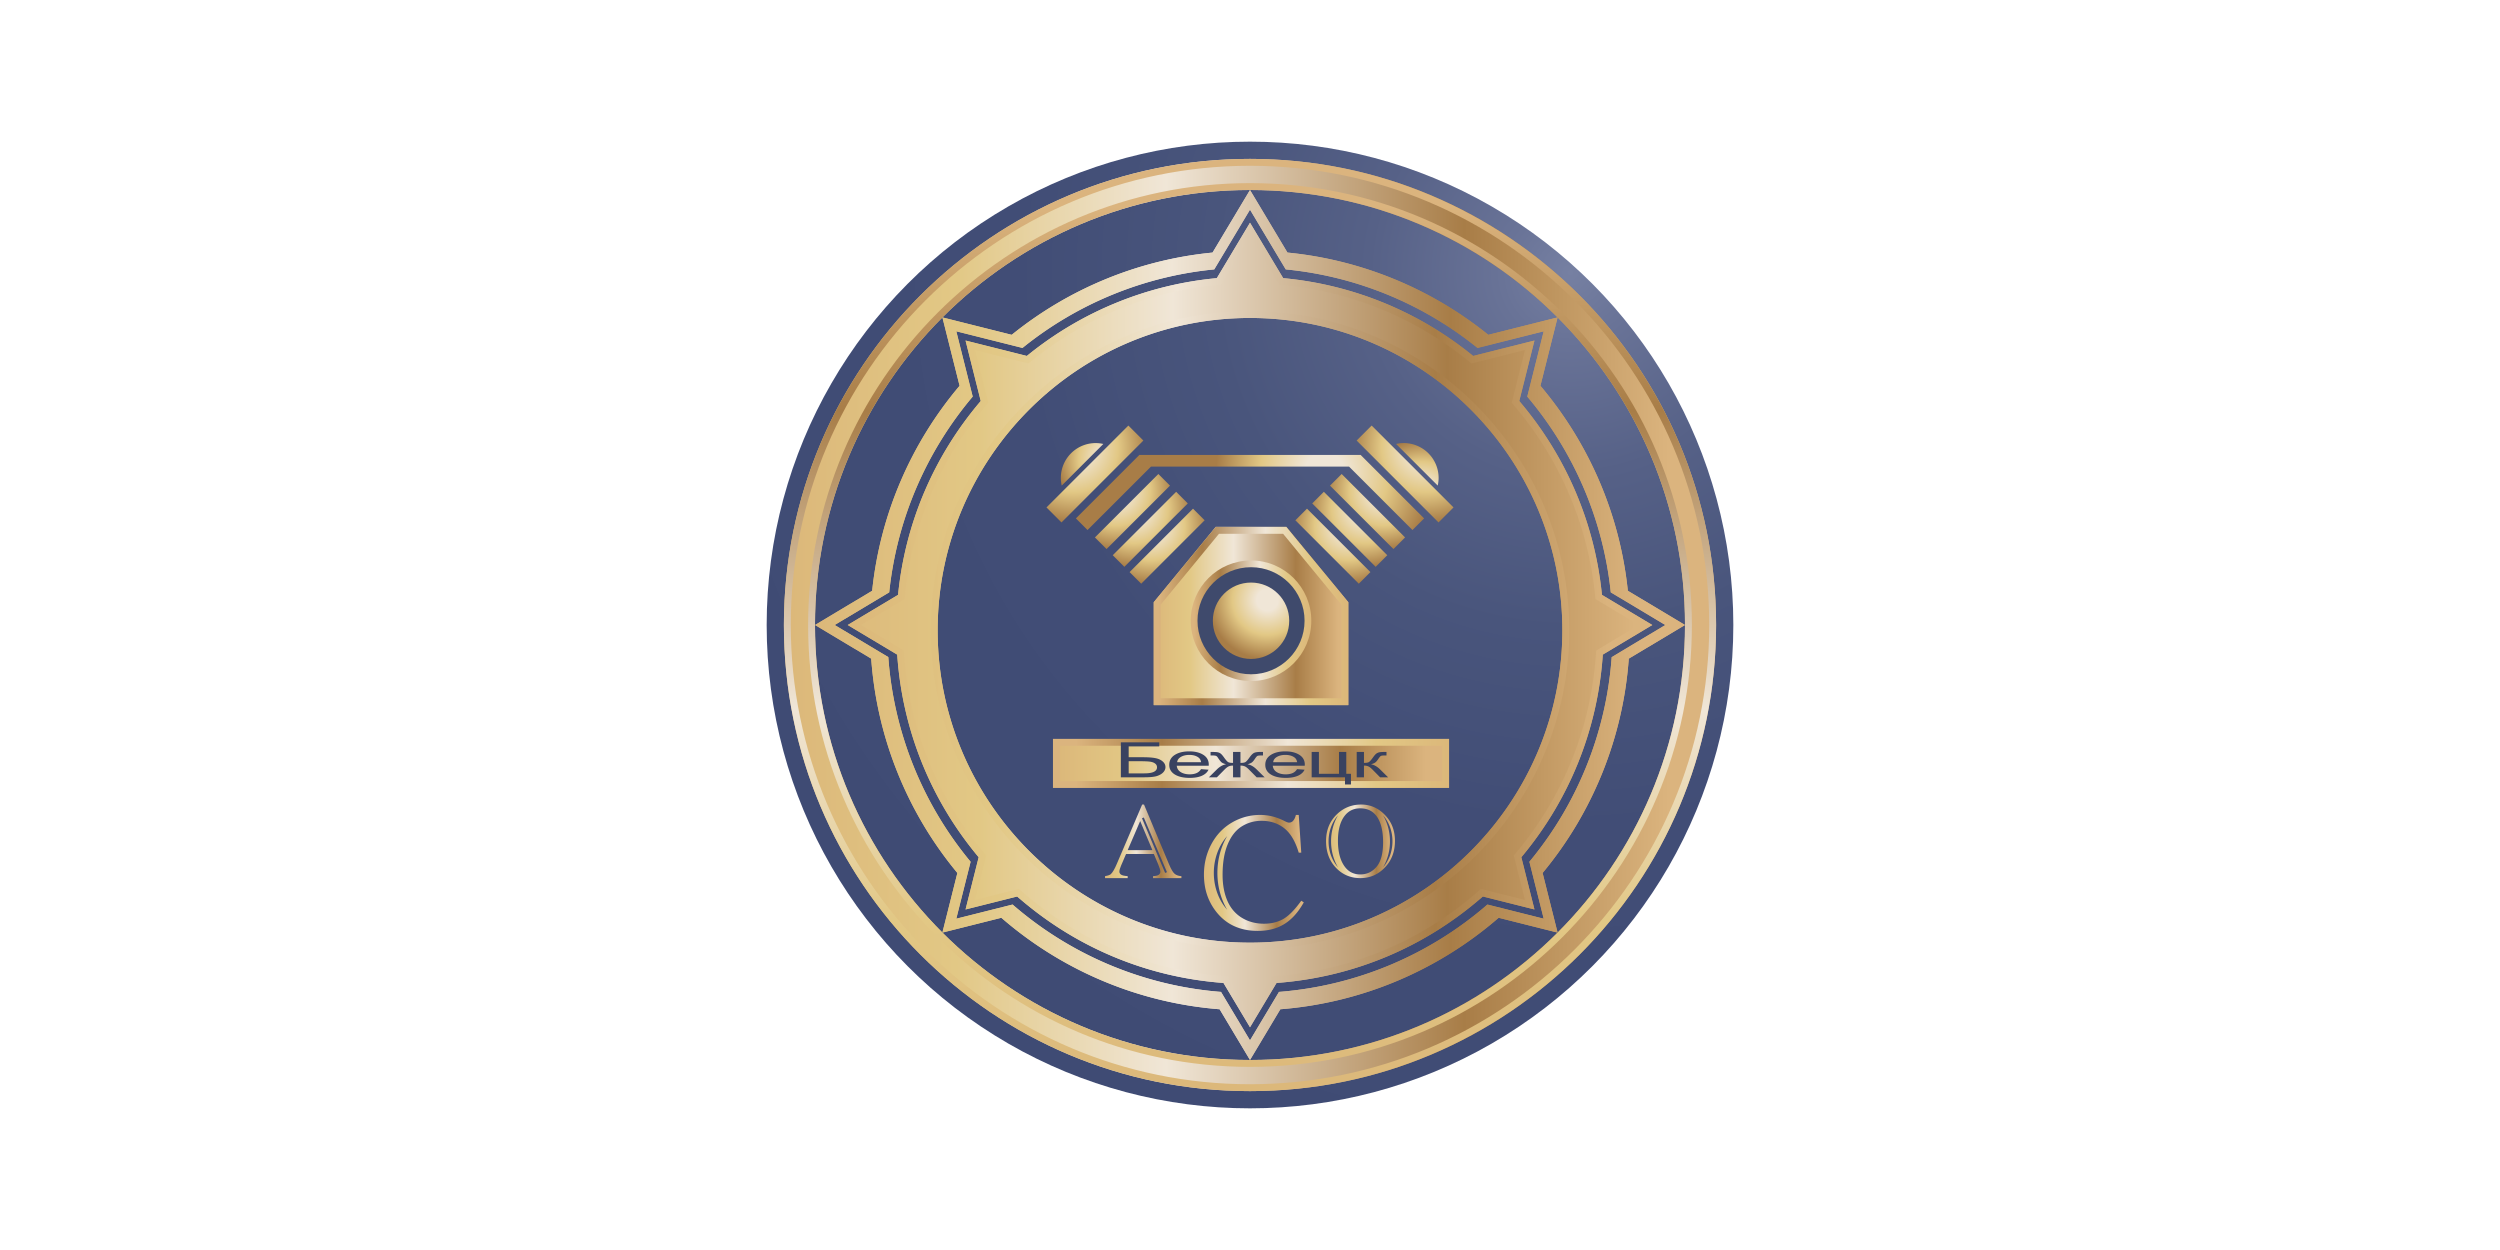
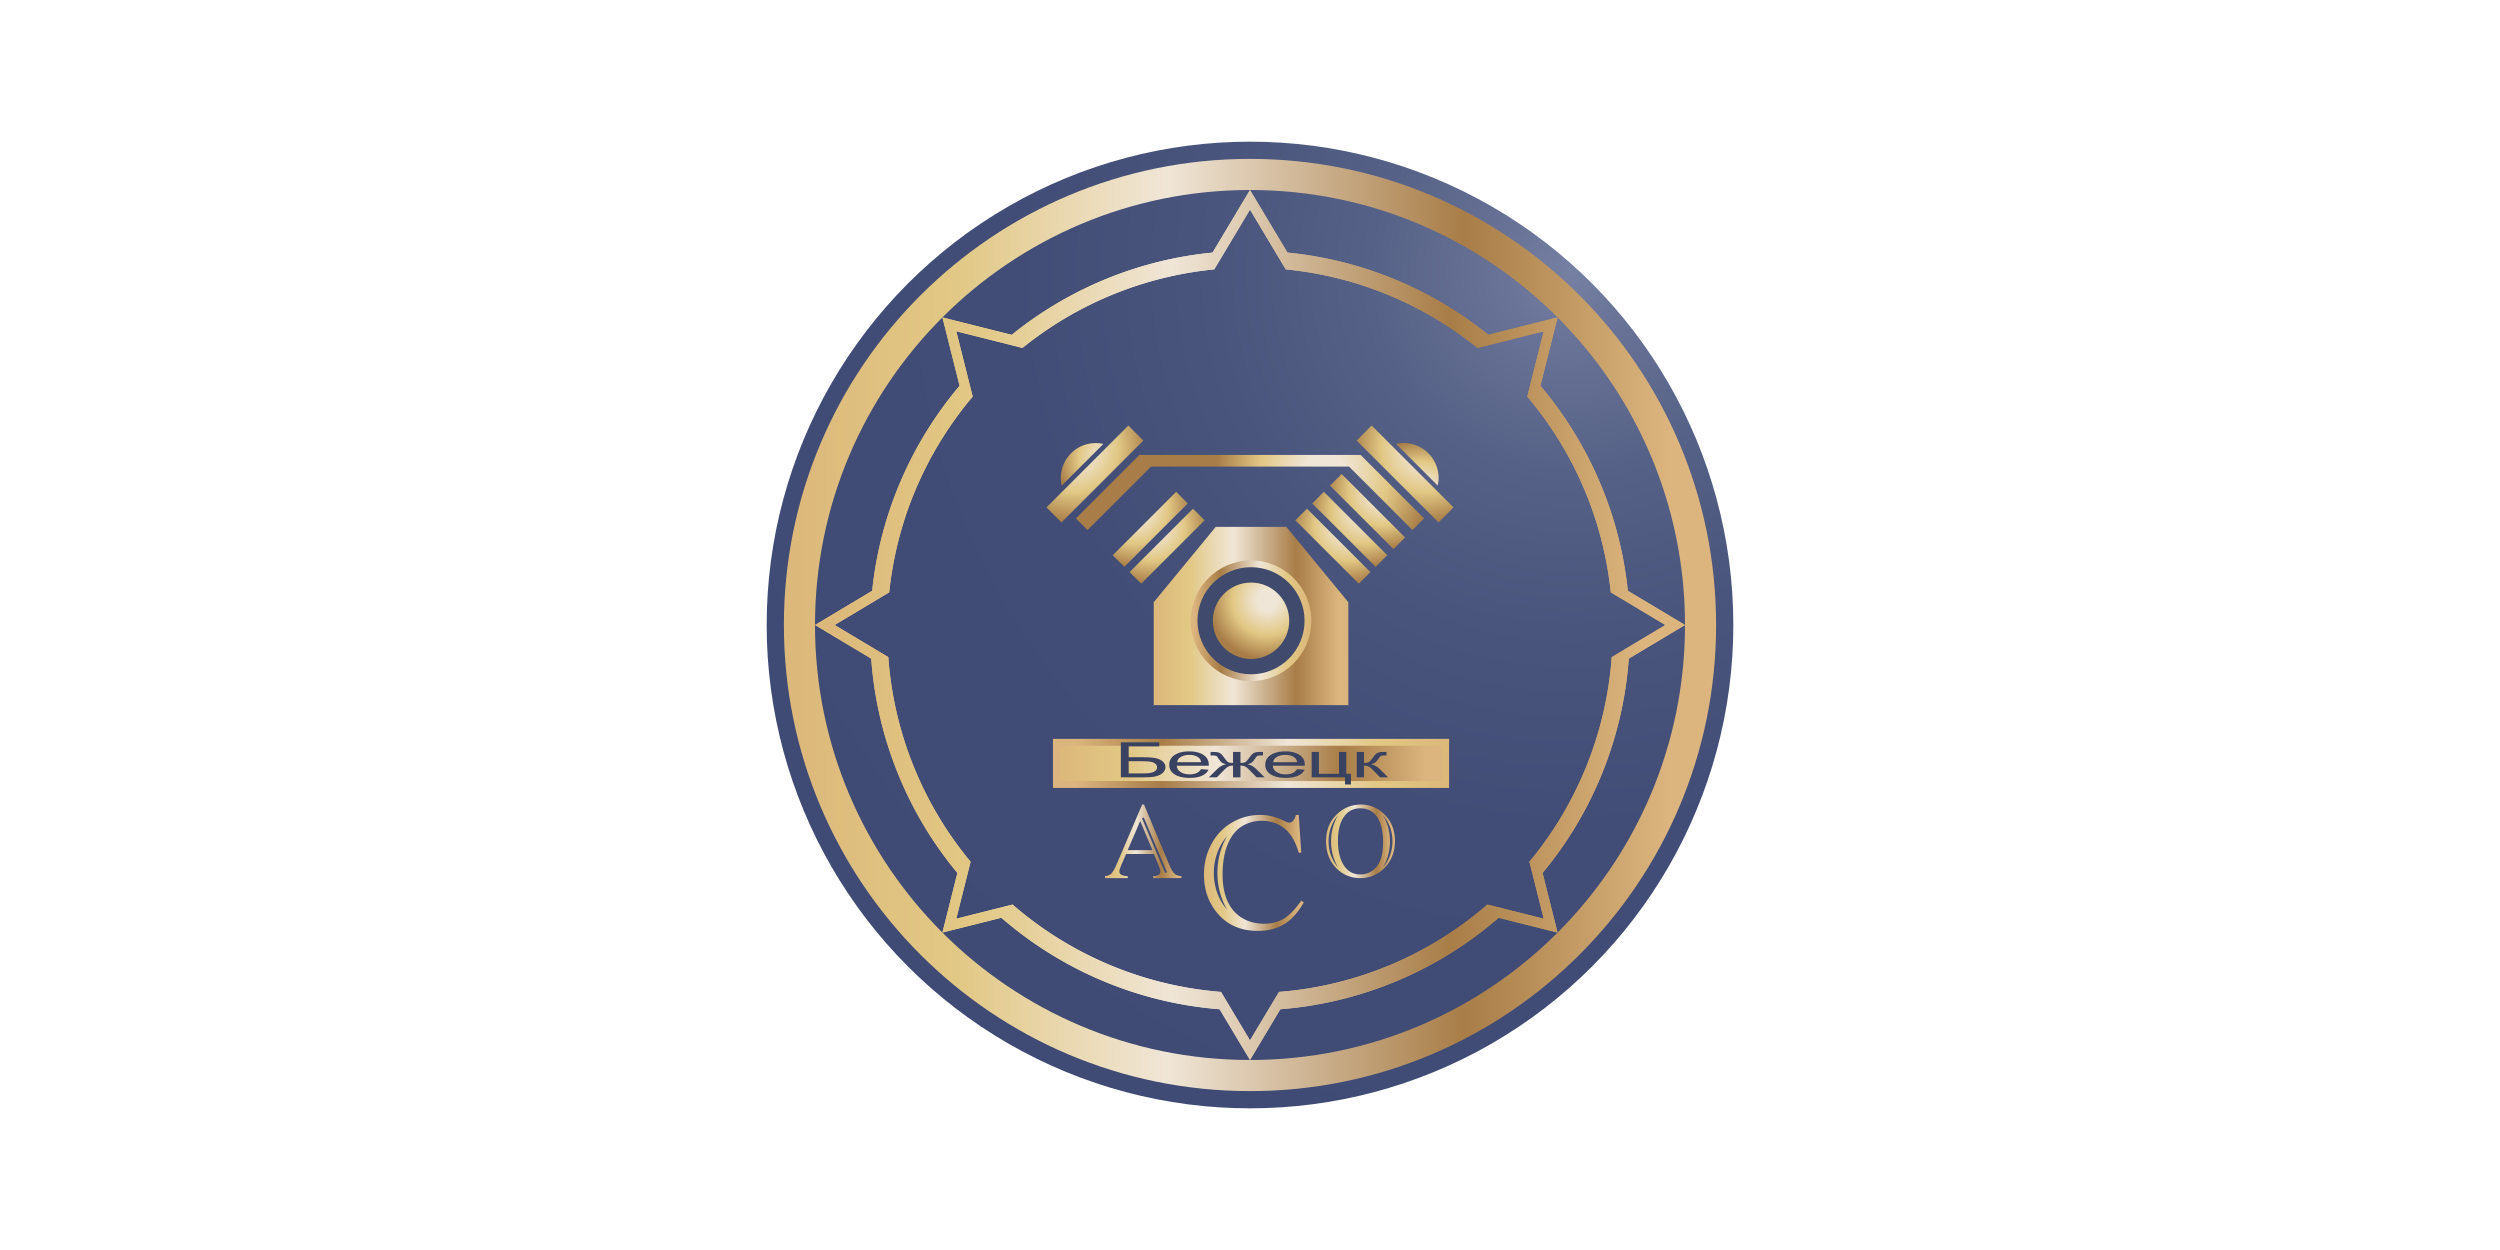
<svg xmlns="http://www.w3.org/2000/svg" viewBox="0 0 300 150">
  <radialGradient id="a" cx="188.435" cy="1989.293" r="114.439" gradientTransform="matrix(1 0 0 -1 0 2022)" gradientUnits="userSpaceOnUse">
    <stop offset="0" stop-color="#7680a2" />
    <stop offset=".072" stop-color="#697397" />
    <stop offset=".211" stop-color="#566187" />
    <stop offset=".374" stop-color="#49557c" />
    <stop offset=".583" stop-color="#414d76" />
    <stop offset="1" stop-color="#3f4b74" />
  </radialGradient>
  <circle fill="url(#a)" cx="150" cy="75" r="58" />
  <linearGradient id="b" gradientUnits="userSpaceOnUse" x1="94.066" y1="1947" x2="205.933" y2="1947" gradientTransform="matrix(1 0 0 -1 0 2022)">
    <stop offset=".006" stop-color="#dcb87a" />
    <stop offset=".185" stop-color="#e2c885" />
    <stop offset=".41" stop-color="#f0e6d7" />
    <stop offset=".73" stop-color="#a87d47" />
    <stop offset=".949" stop-color="#dbb47e" />
  </linearGradient>
  <path fill="url(#b)" d="M150 19.067c-30.891 0-55.934 25.042-55.934 55.933S119.11 130.933 150 130.933 205.933 105.891 205.933 75 180.891 19.067 150 19.067zm0 108.132c-28.829 0-52.2-23.37-52.2-52.199s23.371-52.2 52.2-52.2 52.2 23.371 52.2 52.2-23.371 52.2-52.2 52.2z" />
  <linearGradient id="c" gradientUnits="userSpaceOnUse" x1="16605.926" y1="-6024.643" x2="16717.793" y2="-6024.643" gradientTransform="matrix(0 -1 -1 0 -5874.643 16736.86)">
    <stop offset=".006" stop-color="#dcb87a" />
    <stop offset=".185" stop-color="#e2c885" />
    <stop offset=".41" stop-color="#f0e6d7" />
    <stop offset=".73" stop-color="#a87d47" />
    <stop offset=".949" stop-color="#dbb47e" />
  </linearGradient>
-   <path fill="url(#c)" d="M94.894 75c0-30.386 24.72-55.106 55.106-55.106S205.106 44.614 205.106 75c0 30.386-24.72 55.107-55.106 55.107S94.894 105.387 94.894 75m108.132 0c0-29.239-23.787-53.026-53.026-53.026S96.973 45.761 96.973 75s23.788 53.026 53.027 53.026S203.026 104.24 203.026 75M94.067 75c0 30.891 25.042 55.934 55.933 55.934S205.933 105.89 205.933 75 180.891 19.067 150 19.067 94.067 44.109 94.067 75zm108.132 0c0 28.829-23.37 52.2-52.199 52.2S97.8 103.828 97.8 75s23.371-52.2 52.2-52.2 52.2 23.371 52.2 52.2z" />
  <linearGradient id="d" gradientUnits="userSpaceOnUse" x1="97.801" y1="1947" x2="202.199" y2="1947" gradientTransform="matrix(1 0 0 -1 0 2022)">
    <stop offset=".006" stop-color="#dcb87a" />
    <stop offset=".185" stop-color="#e2c885" />
    <stop offset=".41" stop-color="#f0e6d7" />
    <stop offset=".73" stop-color="#a87d47" />
    <stop offset=".949" stop-color="#dbb47e" />
  </linearGradient>
  <path fill="url(#d)" d="M184.849 46.295l2.062-8.206-8.317 2.09a45.36 45.36 0 00-24.1-9.869L150 22.8l-4.494 7.51a45.363 45.363 0 00-24.1 9.87l-8.317-2.09 2.062 8.205c-5.731 6.791-9.519 15.275-10.49 24.6L97.8 75l6.745 4.036a45.377 45.377 0 0010.341 25.72l-1.798 7.155 7.074-1.778a45.38 45.38 0 0026.194 10.978l3.643 6.088 3.643-6.088a45.38 45.38 0 0026.194-10.978l7.074 1.778-1.798-7.155a45.375 45.375 0 0010.341-25.72L202.2 75l-6.859-4.105c-.972-9.325-4.76-17.809-10.491-24.6zm8.554 32.559a43.332 43.332 0 01-9.875 24.559l1.717 6.832-6.755-1.698a43.331 43.331 0 01-25.011 10.483L150 124.843l-3.479-5.813a43.33 43.33 0 01-25.011-10.483l-6.755 1.698 1.717-6.832a43.33 43.33 0 01-9.875-24.56L100.157 75l6.55-3.92c.928-8.903 4.544-17.004 10.017-23.488l-1.969-7.836 7.942 1.995a43.315 43.315 0 0123.012-9.423L150 25.157l4.29 7.17a43.318 43.318 0 0123.013 9.424l7.942-1.996-1.97 7.836c5.474 6.485 9.09 14.586 10.018 23.49l6.55 3.92-6.44 3.853z" />
  <linearGradient id="e" gradientUnits="userSpaceOnUse" x1="97.801" y1="1947" x2="202.199" y2="1947" gradientTransform="matrix(1 0 0 -1 0 2022)">
    <stop offset=".006" stop-color="#dcb87a" />
    <stop offset=".185" stop-color="#e2c885" />
    <stop offset=".41" stop-color="#f0e6d7" />
    <stop offset=".73" stop-color="#a87d47" />
    <stop offset=".949" stop-color="#dbb47e" />
  </linearGradient>
  <path fill="url(#e)" d="M145.453 31.146l-.24.4A44.102 44.102 0 00122.5 40.85l-.464-.116a44.506 44.506 0 0123.416-9.587m9.094 0a44.508 44.508 0 0123.416 9.587l-.464.116a44.104 44.104 0 00-22.711-9.302l-.24-.4m29.748 15.776c5.732 6.827 9.258 15.093 10.207 23.918l-.433-.259c-.97-8.544-4.383-16.547-9.89-23.198l.116-.461m-68.592 0l.116.461c-5.507 6.65-8.92 14.654-9.89 23.198l-.433.259c.948-8.825 4.475-17.09 10.207-23.918m-10.326 32.165l.428.256a43.987 43.987 0 009.763 24.271l-.129.512c-5.888-7.143-9.365-15.797-10.062-25.039m89.244 0c-.697 9.242-4.174 17.895-10.062 25.04l-.129-.513a43.987 43.987 0 009.763-24.27l.428-.257m-73.326 30.365c7.028 5.975 15.562 9.552 24.734 10.365l.274.459c-9.48-.775-18.298-4.471-25.516-10.696l.508-.128m57.408 0l.508.128c-7.218 6.225-16.036 9.921-25.516 10.696l.274-.46c9.172-.812 17.706-4.389 24.734-10.364M150 22.801l-4.494 7.51c-9.08.888-17.374 4.443-24.1 9.868l-8.317-2.09 2.062 8.207c-5.731 6.79-9.519 15.274-10.49 24.6L97.8 75l6.745 4.036a45.379 45.379 0 0010.341 25.72l-1.798 7.155 7.074-1.778c7.137 6.186 16.21 10.188 26.194 10.978l3.643 6.088 3.643-6.088c9.983-.79 19.057-4.792 26.194-10.978l7.074 1.778-1.798-7.155a45.377 45.377 0 0010.341-25.72L202.2 75l-6.859-4.105c-.972-9.325-4.76-17.809-10.491-24.6l2.062-8.206-8.317 2.09a45.36 45.36 0 00-24.1-9.87L150 22.8zm-27.303 18.95a43.318 43.318 0 0123.012-9.424l4.291-7.17 4.29 7.17a43.315 43.315 0 0123.013 9.424l7.942-1.996-1.97 7.836c5.474 6.484 9.09 14.586 10.018 23.49l6.55 3.92-6.44 3.853a43.33 43.33 0 01-9.875 24.558l1.717 6.833-6.755-1.698a43.331 43.331 0 01-25.011 10.482L150 124.843l-3.479-5.814a43.328 43.328 0 01-25.011-10.482l-6.755 1.698 1.717-6.833a43.33 43.33 0 01-9.875-24.558L100.157 75l6.55-3.92c.928-8.903 4.544-17.004 10.017-23.489l-1.969-7.836 7.942 1.996z" />
  <linearGradient id="f" gradientUnits="userSpaceOnUse" x1="98.616" y1="1947" x2="201.384" y2="1947" gradientTransform="matrix(1 0 0 -1 0 2022)">
    <stop offset=".006" stop-color="#dcb87a" />
    <stop offset=".185" stop-color="#e2c885" />
    <stop offset=".41" stop-color="#f0e6d7" />
    <stop offset=".73" stop-color="#a87d47" />
    <stop offset=".949" stop-color="#dbb47e" />
  </linearGradient>
-   <path fill="url(#f)" d="M192.234 71.387l-.021-.203c-.882-8.457-4.26-16.376-9.768-22.902l-.134-.16 1.823-7.256-7.354 1.849-.159-.127a42.202 42.202 0 00-22.437-9.19l-.204-.02-3.98-6.651-3.98 6.65-.204.022a42.201 42.201 0 00-22.437 9.189l-.158.127-7.355-1.849 1.824 7.257-.135.159c-5.508 6.526-8.886 14.445-9.767 22.902l-.021.203-6.04 3.613 5.939 3.553.015.212c.645 8.844 3.974 17.124 9.628 23.944l.132.16-1.575 6.265 6.195-1.557.16.139c6.887 5.968 15.32 9.502 24.387 10.22l.208.017 3.184 5.32 3.184-5.32.208-.016c9.068-.719 17.5-4.253 24.387-10.221l.16-.14 6.195 1.558-1.575-6.266.132-.159c5.654-6.82 8.983-15.1 9.628-23.944l.015-.212L198.273 75l-6.04-3.614zM150 113.119c-20.668 0-37.482-16.814-37.482-37.482S129.332 38.156 150 38.156s37.482 16.814 37.482 37.481S170.667 113.12 150 113.12z" />
  <linearGradient id="g" gradientUnits="userSpaceOnUse" x1="101.727" y1="1947" x2="198.273" y2="1947" gradientTransform="matrix(1 0 0 -1 0 2022)">
    <stop offset=".006" stop-color="#dcb87a" />
    <stop offset=".185" stop-color="#e2c885" />
    <stop offset=".41" stop-color="#f0e6d7" />
    <stop offset=".73" stop-color="#a87d47" />
    <stop offset=".949" stop-color="#dbb47e" />
  </linearGradient>
-   <path fill="url(#g)" d="M150 28.337l3.27 5.465.214.357.413.041.206.021a41.387 41.387 0 0122 9.01l.159.128.32.258.4-.1 6.014-1.512-1.487 5.917-.104.411.275.324.133.158c5.4 6.399 8.713 14.164 9.577 22.454l.021.203.043.411.355.213L196.663 75l-4.753 2.844-.37.221-.03.43-.015.21c-.632 8.671-3.897 16.79-9.44 23.476l-.132.16-.268.322.103.407 1.237 4.925-4.855-1.22-.418-.105-.326.283-.159.138c-6.751 5.852-15.02 9.317-23.907 10.022l-.209.015-.427.032-.22.368-2.474 4.135-2.474-4.135-.22-.368-.427-.032-.206-.015c-8.89-.705-17.159-4.17-23.91-10.02l-.16-.14-.325-.283-.418.105-4.856 1.22 1.239-4.925.102-.407-.268-.323-.132-.158a41.281 41.281 0 01-9.44-23.476l-.015-.211-.03-.43-.37-.22L103.338 75l4.853-2.904.355-.213.043-.411.02-.202c.865-8.29 4.177-16.055 9.578-22.454l.134-.159.274-.323-.104-.412-1.486-5.917 6.015 1.512.4.1.32-.259.158-.127a41.381 41.381 0 0122.001-9.01l.204-.02.414-.042.213-.356 3.27-5.466m0 85.609c21.124 0 38.31-17.185 38.31-38.309S171.122 37.33 150 37.33c-21.124 0-38.309 17.185-38.309 38.308s17.185 38.309 38.309 38.309m0-87.22l-3.98 6.652-.204.02a42.206 42.206 0 00-22.437 9.19l-.158.127-7.355-1.849 1.824 7.257-.135.158c-5.508 6.527-8.886 14.446-9.767 22.903l-.021.202-6.04 3.614 5.939 3.553.015.212c.645 8.844 3.974 17.124 9.628 23.944l.132.16-1.575 6.265 6.195-1.557.16.14c6.887 5.967 15.32 9.502 24.386 10.22l.21.016 3.183 5.32 3.184-5.32.208-.016c9.068-.718 17.5-4.253 24.387-10.22l.16-.14 6.195 1.557-1.575-6.266.132-.159c5.654-6.82 8.984-15.1 9.628-23.944l.015-.212L198.273 75l-6.04-3.614-.02-.202c-.882-8.457-4.26-16.376-9.768-22.902l-.134-.159 1.823-7.257-7.354 1.849-.159-.127a42.208 42.208 0 00-22.437-9.19l-.204-.02-3.98-6.651zm0 86.393c-20.668 0-37.482-16.814-37.482-37.482S129.332 38.156 150 38.156s37.482 16.814 37.482 37.481S170.667 113.12 150 113.12z" />
  <linearGradient id="h" gradientUnits="userSpaceOnUse" x1="138.446" y1="1948.078" x2="161.8" y2="1948.078" gradientTransform="matrix(1 0 0 -1 0 2022)">
    <stop offset=".006" stop-color="#dcb87a" />
    <stop offset=".185" stop-color="#e2c885" />
    <stop offset=".41" stop-color="#f0e6d7" />
    <stop offset=".73" stop-color="#a87d47" />
    <stop offset=".949" stop-color="#dbb47e" />
  </linearGradient>
  <path fill="url(#h)" d="M154.36 63.226h-8.473l-7.44 9.042v12.349H161.8V72.268l-7.44-9.042z" />
  <linearGradient id="i" gradientUnits="userSpaceOnUse" x1="161.594" y1="1948.078" x2="137.826" y2="1948.078" gradientTransform="matrix(1 0 0 -1 0 2022)">
    <stop offset=".006" stop-color="#dcb87a" />
    <stop offset=".185" stop-color="#e2c885" />
    <stop offset=".41" stop-color="#f0e6d7" />
    <stop offset=".73" stop-color="#a87d47" />
    <stop offset=".949" stop-color="#dbb47e" />
  </linearGradient>
-   <path fill="url(#i)" d="M153.97 64.053l7.004 8.511V83.79h-21.701V72.564l7.005-8.511h7.691m.39-.827h-8.472l-7.44 9.042v12.349H161.8V72.268l-7.44-9.042z" />
  <linearGradient id="j" gradientUnits="userSpaceOnUse" x1="157.229" y1="1947.51" x2="142.506" y2="1947.51" gradientTransform="matrix(1 0 0 -1 0 2022)">
    <stop offset=".006" stop-color="#dcb87a" />
    <stop offset=".185" stop-color="#e2c885" />
    <stop offset=".41" stop-color="#f0e6d7" />
    <stop offset=".73" stop-color="#a87d47" />
    <stop offset=".949" stop-color="#dbb47e" />
  </linearGradient>
  <circle fill="url(#j)" cx="150.124" cy="74.49" r="7.234" />
  <circle fill="#3F4A6C" cx="150.124" cy="74.49" r="6.424" />
  <radialGradient id="k" cx="152.087" cy="1949.99" r="7.106" gradientTransform="matrix(1 0 0 -1 0 2022)" gradientUnits="userSpaceOnUse">
    <stop offset=".18" stop-color="#f0e6d7" />
    <stop offset=".59" stop-color="#e2c885" />
    <stop offset="1" stop-color="#a87d47" />
  </radialGradient>
  <circle fill="url(#k)" cx="150.124" cy="74.49" r="4.583" />
  <radialGradient id="l" cx="161.876" cy="1958.895" r="6.983" gradientTransform="matrix(1 0 0 -1 0 2022)" gradientUnits="userSpaceOnUse">
    <stop offset=".18" stop-color="#f0e6d7" />
    <stop offset=".59" stop-color="#e2c885" />
    <stop offset="1" stop-color="#a87d47" />
  </radialGradient>
  <path fill="url(#l)" d="M155.442 62.434l1.396-1.395 7.612 7.612-1.395 1.395-7.613-7.612z" />
  <radialGradient id="m" cx="163.899" cy="1960.918" r="6.983" gradientTransform="matrix(1 0 0 -1 0 2022)" gradientUnits="userSpaceOnUse">
    <stop offset=".18" stop-color="#f0e6d7" />
    <stop offset=".59" stop-color="#e2c885" />
    <stop offset="1" stop-color="#a87d47" />
  </radialGradient>
  <path fill="url(#m)" d="M157.466 60.41l1.395-1.395 7.612 7.613-1.394 1.394-7.613-7.612z" />
  <radialGradient id="n" cx="166.035" cy="1963.054" r="6.983" gradientTransform="matrix(1 0 0 -1 0 2022)" gradientUnits="userSpaceOnUse">
    <stop offset=".18" stop-color="#f0e6d7" />
    <stop offset=".59" stop-color="#e2c885" />
    <stop offset="1" stop-color="#a87d47" />
  </radialGradient>
  <path fill="url(#n)" d="M159.601 58.275l1.396-1.395 7.612 7.613-1.394 1.394-7.614-7.612z" />
  <radialGradient id="o" cx="171.099" cy="1968.266" r="9.014" gradientTransform="matrix(1 0 0 -1 0 2022)" gradientUnits="userSpaceOnUse">
    <stop offset=".18" stop-color="#f0e6d7" />
    <stop offset=".59" stop-color="#e2c885" />
    <stop offset="1" stop-color="#a87d47" />
  </radialGradient>
  <path fill="url(#o)" d="M162.796 52.867l1.8-1.8 9.826 9.826-1.8 1.8-9.826-9.826z" />
  <radialGradient id="p" cx="9159.918" cy="1958.895" r="6.983" gradientTransform="rotate(180 4649.021 1011)" gradientUnits="userSpaceOnUse">
    <stop offset=".18" stop-color="#f0e6d7" />
    <stop offset=".59" stop-color="#e2c885" />
    <stop offset="1" stop-color="#a87d47" />
  </radialGradient>
  <path fill="url(#p)" d="M144.558 62.434l-1.396-1.395-7.612 7.612 1.395 1.395 7.613-7.612z" />
  <radialGradient id="q" cx="9161.941" cy="1960.918" r="6.983" gradientTransform="rotate(180 4649.021 1011)" gradientUnits="userSpaceOnUse">
    <stop offset=".18" stop-color="#f0e6d7" />
    <stop offset=".59" stop-color="#e2c885" />
    <stop offset="1" stop-color="#a87d47" />
  </radialGradient>
  <path fill="url(#q)" d="M142.534 60.41l-1.395-1.395-7.612 7.613 1.394 1.394 7.613-7.612z" />
  <radialGradient id="r" cx="9164.077" cy="1963.054" r="6.983" gradientTransform="rotate(180 4649.021 1011)" gradientUnits="userSpaceOnUse">
    <stop offset=".18" stop-color="#f0e6d7" />
    <stop offset=".59" stop-color="#e2c885" />
    <stop offset="1" stop-color="#a87d47" />
  </radialGradient>
-   <path fill="url(#r)" d="M140.399 58.275l-1.396-1.395-7.612 7.613 1.394 1.394 7.614-7.612z" />
  <radialGradient id="s" cx="9169.142" cy="1968.266" r="9.014" gradientTransform="rotate(180 4649.021 1011)" gradientUnits="userSpaceOnUse">
    <stop offset=".18" stop-color="#f0e6d7" />
    <stop offset=".59" stop-color="#e2c885" />
    <stop offset="1" stop-color="#a87d47" />
  </radialGradient>
  <path fill="url(#s)" d="M137.204 52.867l-1.8-1.8-9.826 9.826 1.8 1.8 9.826-9.826z" />
  <radialGradient id="t" cx="158.951" cy="1965.337" r="13.03" gradientTransform="matrix(1 0 0 -1 0 2022)" gradientUnits="userSpaceOnUse">
    <stop offset=".18" stop-color="#f0e6d7" />
    <stop offset=".59" stop-color="#e2c885" />
    <stop offset="1" stop-color="#a87d47" />
  </radialGradient>
  <path fill="url(#t)" d="M163.28 54.596h-26.56l-7.612 7.613 1.394 1.394 7.613-7.612h23.77l7.613 7.612 1.395-1.394-7.613-7.613z" />
  <radialGradient id="u" cx="133.278" cy="1966.912" r="6.49" gradientTransform="matrix(1 0 0 -1 0 2022)" gradientUnits="userSpaceOnUse">
    <stop offset=".18" stop-color="#f0e6d7" />
    <stop offset=".59" stop-color="#e2c885" />
    <stop offset="1" stop-color="#a87d47" />
  </radialGradient>
  <path fill="url(#u)" d="M131.486 53.168a4.185 4.185 0 00-4.186 4.185c0 .316.042.62.108.916l4.993-4.993c-.3-.07-.607-.106-.915-.108z" />
  <radialGradient id="v" cx="-7627.696" cy="-14707.298" r="6.49" gradientTransform="matrix(0 1 1 0 14878.012 7686.842)" gradientUnits="userSpaceOnUse">
    <stop offset=".18" stop-color="#f0e6d7" />
    <stop offset=".59" stop-color="#e2c885" />
    <stop offset="1" stop-color="#a87d47" />
  </radialGradient>
  <path fill="url(#v)" d="M172.634 57.353a4.185 4.185 0 00-4.185-4.185c-.316 0-.62.041-.916.107l4.993 4.994c.066-.296.108-.6.108-.916z" />
  <linearGradient id="w" gradientUnits="userSpaceOnUse" x1="126.769" y1="1930.393" x2="173.478" y2="1930.393" gradientTransform="matrix(1 0 0 -1 0 2022)">
    <stop offset=".006" stop-color="#dcb87a" />
    <stop offset=".185" stop-color="#e2c885" />
    <stop offset=".41" stop-color="#f0e6d7" />
    <stop offset=".73" stop-color="#a87d47" />
    <stop offset=".949" stop-color="#dbb47e" />
  </linearGradient>
  <path fill="url(#w)" d="M126.77 89.076h46.708v5.063h-46.709v-5.063z" />
  <linearGradient id="x" gradientUnits="userSpaceOnUse" x1="173.891" y1="1930.392" x2="126.718" y2="1930.392" gradientTransform="matrix(1 0 0 -1 0 2022)">
    <stop offset=".006" stop-color="#dcb87a" />
    <stop offset=".185" stop-color="#e2c885" />
    <stop offset=".41" stop-color="#f0e6d7" />
    <stop offset=".73" stop-color="#a87d47" />
    <stop offset=".949" stop-color="#dbb47e" />
  </linearGradient>
  <path fill="url(#x)" d="M173.89 94.553h-47.534v-5.89h47.535v5.89zm-46.707-.827h45.881v-4.237h-45.881v4.237z" />
  <path fill="#394260" d="M134.502 89.076h4.606v.495h-3.667v1.296h1.696c.626 0 1.125.035 1.494.106.37.07.666.204.89.4.222.195.334.423.334.683 0 .212-.08.41-.24.595s-.398.334-.715.45c-.316.117-.856.176-1.618.176h-2.78v-4.201zm.94 3.728h1.879c.507 0 .887-.061 1.14-.184.254-.122.381-.305.381-.55a.537.537 0 00-.218-.435c-.145-.117-.347-.194-.605-.232-.259-.039-.7-.058-1.323-.058h-1.254v1.459zm8.679-.507l.9.066c-.141.31-.405.553-.789.725-.384.172-.875.258-1.473.258-.752 0-1.348-.138-1.79-.412-.44-.274-.66-.658-.66-1.153 0-.512.222-.91.668-1.192.445-.283 1.024-.424 1.734-.424.688 0 1.25.138 1.686.415s.654.667.654 1.17c0 .03-.002.076-.005.137h-3.836c.032.334.192.59.479.768.287.178.646.266 1.075.266.32 0 .593-.05.819-.149.225-.098.413-.264.538-.475zm-2.863-.834h2.872c-.038-.256-.148-.448-.329-.576-.278-.199-.638-.298-1.08-.298-.4 0-.737.08-1.01.238-.273.158-.424.37-.453.636zm7.599-1.23v1.316c.278 0 .473-.032.586-.095s.278-.246.494-.55c.204-.289.386-.473.547-.553.159-.078.41-.118.756-.118h.32v.427l-.238-.002c-.232 0-.38.02-.445.06-.068.042-.172.167-.31.375-.13.199-.249.336-.359.413-.11.076-.28.146-.513.209.378.06.746.265 1.104.619l.96.943h-.96l-.935-.943c-.19-.191-.357-.316-.499-.376a1.315 1.315 0 00-.508-.088v1.407h-.892V91.87c-.193 0-.361.029-.503.087-.142.058-.309.184-.5.377l-.934.943h-.96l.955-.943c.362-.353.731-.56 1.11-.62-.26-.07-.44-.147-.543-.23s-.259-.281-.465-.594a.451.451 0 00-.228-.195 1.402 1.402 0 00-.373-.037l-.257.002v-.427h.122c.335 0 .572.012.71.036.137.024.26.075.367.152.108.077.25.238.424.483.213.3.376.482.487.547.111.065.308.098.588.098v-1.316h.892zm6.79 2.064l.9.066c-.141.31-.405.553-.789.725-.384.171-.875.258-1.472.258-.753 0-1.35-.138-1.79-.412-.44-.274-.661-.658-.661-1.153 0-.512.222-.91.668-1.192.446-.283 1.024-.424 1.734-.424.688 0 1.25.138 1.686.415s.654.667.654 1.17c0 .03-.002.076-.005.137h-3.837a.97.97 0 00.48.768c.287.178.646.266 1.075.266.32 0 .593-.05.82-.149.224-.098.412-.264.537-.475zm-2.863-.834h2.872c-.038-.256-.148-.448-.329-.576-.278-.199-.638-.298-1.08-.298-.4 0-.737.08-1.01.238-.273.158-.424.37-.453.636zm4.615-1.23h.872v2.62h2.412v-2.62h.872v2.62h.562v1.286h-.717v-.862h-4v-3.043zm5.405 0h.872v1.316c.277 0 .472-.032.583-.095.112-.063.276-.246.492-.55.171-.24.31-.4.416-.476a.925.925 0 01.369-.155c.139-.027.361-.04.668-.04h.174v.427l-.242-.002c-.229 0-.376.02-.44.06-.068.042-.172.167-.31.375-.133.199-.254.336-.364.413-.11.076-.28.146-.508.209.374.06.742.266 1.104.619l.954.943h-.959l-.93-.943c-.19-.19-.357-.314-.499-.374a1.299 1.299 0 00-.508-.09v1.407h-.872v-3.043z" />
  <linearGradient id="y" gradientUnits="userSpaceOnUse" x1="132.604" y1="1921.041" x2="141.77" y2="1921.041" gradientTransform="matrix(1 0 0 -1 0 2022)">
    <stop offset=".006" stop-color="#dcb87a" />
    <stop offset=".185" stop-color="#e2c885" />
    <stop offset=".41" stop-color="#f0e6d7" />
    <stop offset=".73" stop-color="#a87d47" />
    <stop offset=".949" stop-color="#dbb47e" />
  </linearGradient>
  <path fill="url(#y)" d="M140.946 104.849c-.197-.172-.417-.546-.659-1.124l-3.004-7.18h-.223l-3.036 7.104c-.263.624-.503 1.038-.72 1.241-.106.102-.34.185-.7.248v.236h2.718v-.236c-.416-.03-.686-.094-.812-.194-.125-.1-.187-.215-.187-.347 0-.165.072-.416.216-.75l.586-1.363h3.342l.522 1.241c.17.403.254.698.254.885 0 .14-.06.26-.181.357-.121.097-.354.154-.697.171v.236h3.405v-.236c-.352-.02-.627-.117-.824-.29zm-5.624-2.836l1.502-3.488 1.464 3.488h-2.966zm4.493 2.738l-2.776-6.56.218-.092 2.776 6.56-.218.092z" />
  <linearGradient id="z" gradientUnits="userSpaceOnUse" x1="144.473" y1="1917.249" x2="156.456" y2="1917.249" gradientTransform="matrix(1 0 0 -1 0 2022)">
    <stop offset=".006" stop-color="#dcb87a" />
    <stop offset=".185" stop-color="#e2c885" />
    <stop offset=".41" stop-color="#f0e6d7" />
    <stop offset=".73" stop-color="#a87d47" />
    <stop offset=".949" stop-color="#dbb47e" />
  </linearGradient>
  <path fill="url(#z)" d="M156.152 108.088c-.792 1.099-1.518 1.833-2.18 2.203-.66.37-1.422.554-2.286.554-.994 0-1.88-.235-2.654-.706-.775-.472-1.356-1.149-1.742-2.032-.386-.883-.58-1.927-.58-3.13 0-1.46.205-2.68.614-3.66.409-.983.97-1.697 1.683-2.146a4.407 4.407 0 012.395-.672c1.053 0 1.956.298 2.708.893.753.596 1.332 1.57 1.737 2.925h.305l-.305-4.524h-.343c-.072.314-.193.559-.363.736a.648.648 0 01-.462.186c-.117 0-.314-.072-.588-.216-.936-.47-1.885-.707-2.846-.707a6.64 6.64 0 00-3.42.918c-1.044.612-1.864 1.474-2.459 2.586-.595 1.113-.893 2.333-.893 3.66 0 1.65.451 3.082 1.354 4.3 1.21 1.635 2.918 2.453 5.123 2.453 1.224 0 2.28-.275 3.17-.825.89-.549 1.669-1.416 2.336-2.6l-.304-.196zm-10.494-3.337c0-1.744.617-3.311 1.598-4.414-.734 1.248-1.168 2.768-1.168 4.414 0 1.645.435 3.165 1.168 4.413-.981-1.102-1.598-2.67-1.598-4.413z" />
  <linearGradient id="A" gradientUnits="userSpaceOnUse" x1="159.127" y1="1921.041" x2="167.395" y2="1921.041" gradientTransform="matrix(1 0 0 -1 0 2022)">
    <stop offset=".006" stop-color="#dcb87a" />
    <stop offset=".185" stop-color="#e2c885" />
    <stop offset=".41" stop-color="#f0e6d7" />
    <stop offset=".73" stop-color="#a87d47" />
    <stop offset=".949" stop-color="#dbb47e" />
  </linearGradient>
  <path fill="url(#A)" d="M166.19 97.793c-.802-.832-1.752-1.248-2.848-1.248-1.104 0-2.052.367-2.845 1.102-.913.847-1.37 1.94-1.37 3.281 0 1.312.395 2.38 1.186 3.207.79.826 1.767 1.239 2.93 1.239 1.15 0 2.129-.424 2.938-1.27.81-.847 1.214-1.912 1.214-3.194 0-1.246-.401-2.284-1.204-3.117zm-6.763 3.166c0-1.228.435-2.332 1.126-3.11a6.138 6.138 0 00-.824 3.11c0 1.16.307 2.23.824 3.11-.691-.777-1.126-1.881-1.126-3.11zm3.803 3.973c-.743 0-1.34-.282-1.793-.847-.59-.743-.884-1.803-.884-3.182 0-1.344.284-2.366.853-3.063.456-.56 1.063-.84 1.818-.84.805 0 1.436.281 1.893.846.568.71.853 1.787.853 3.232 0 1.332-.259 2.308-.776 2.926-.516.618-1.171.928-1.964.928zm2.74-.863a6.14 6.14 0 00.823-3.11c0-1.159-.306-2.23-.823-3.11.691.778 1.126 1.882 1.126 3.11 0 1.229-.435 2.333-1.126 3.11z" />
</svg>